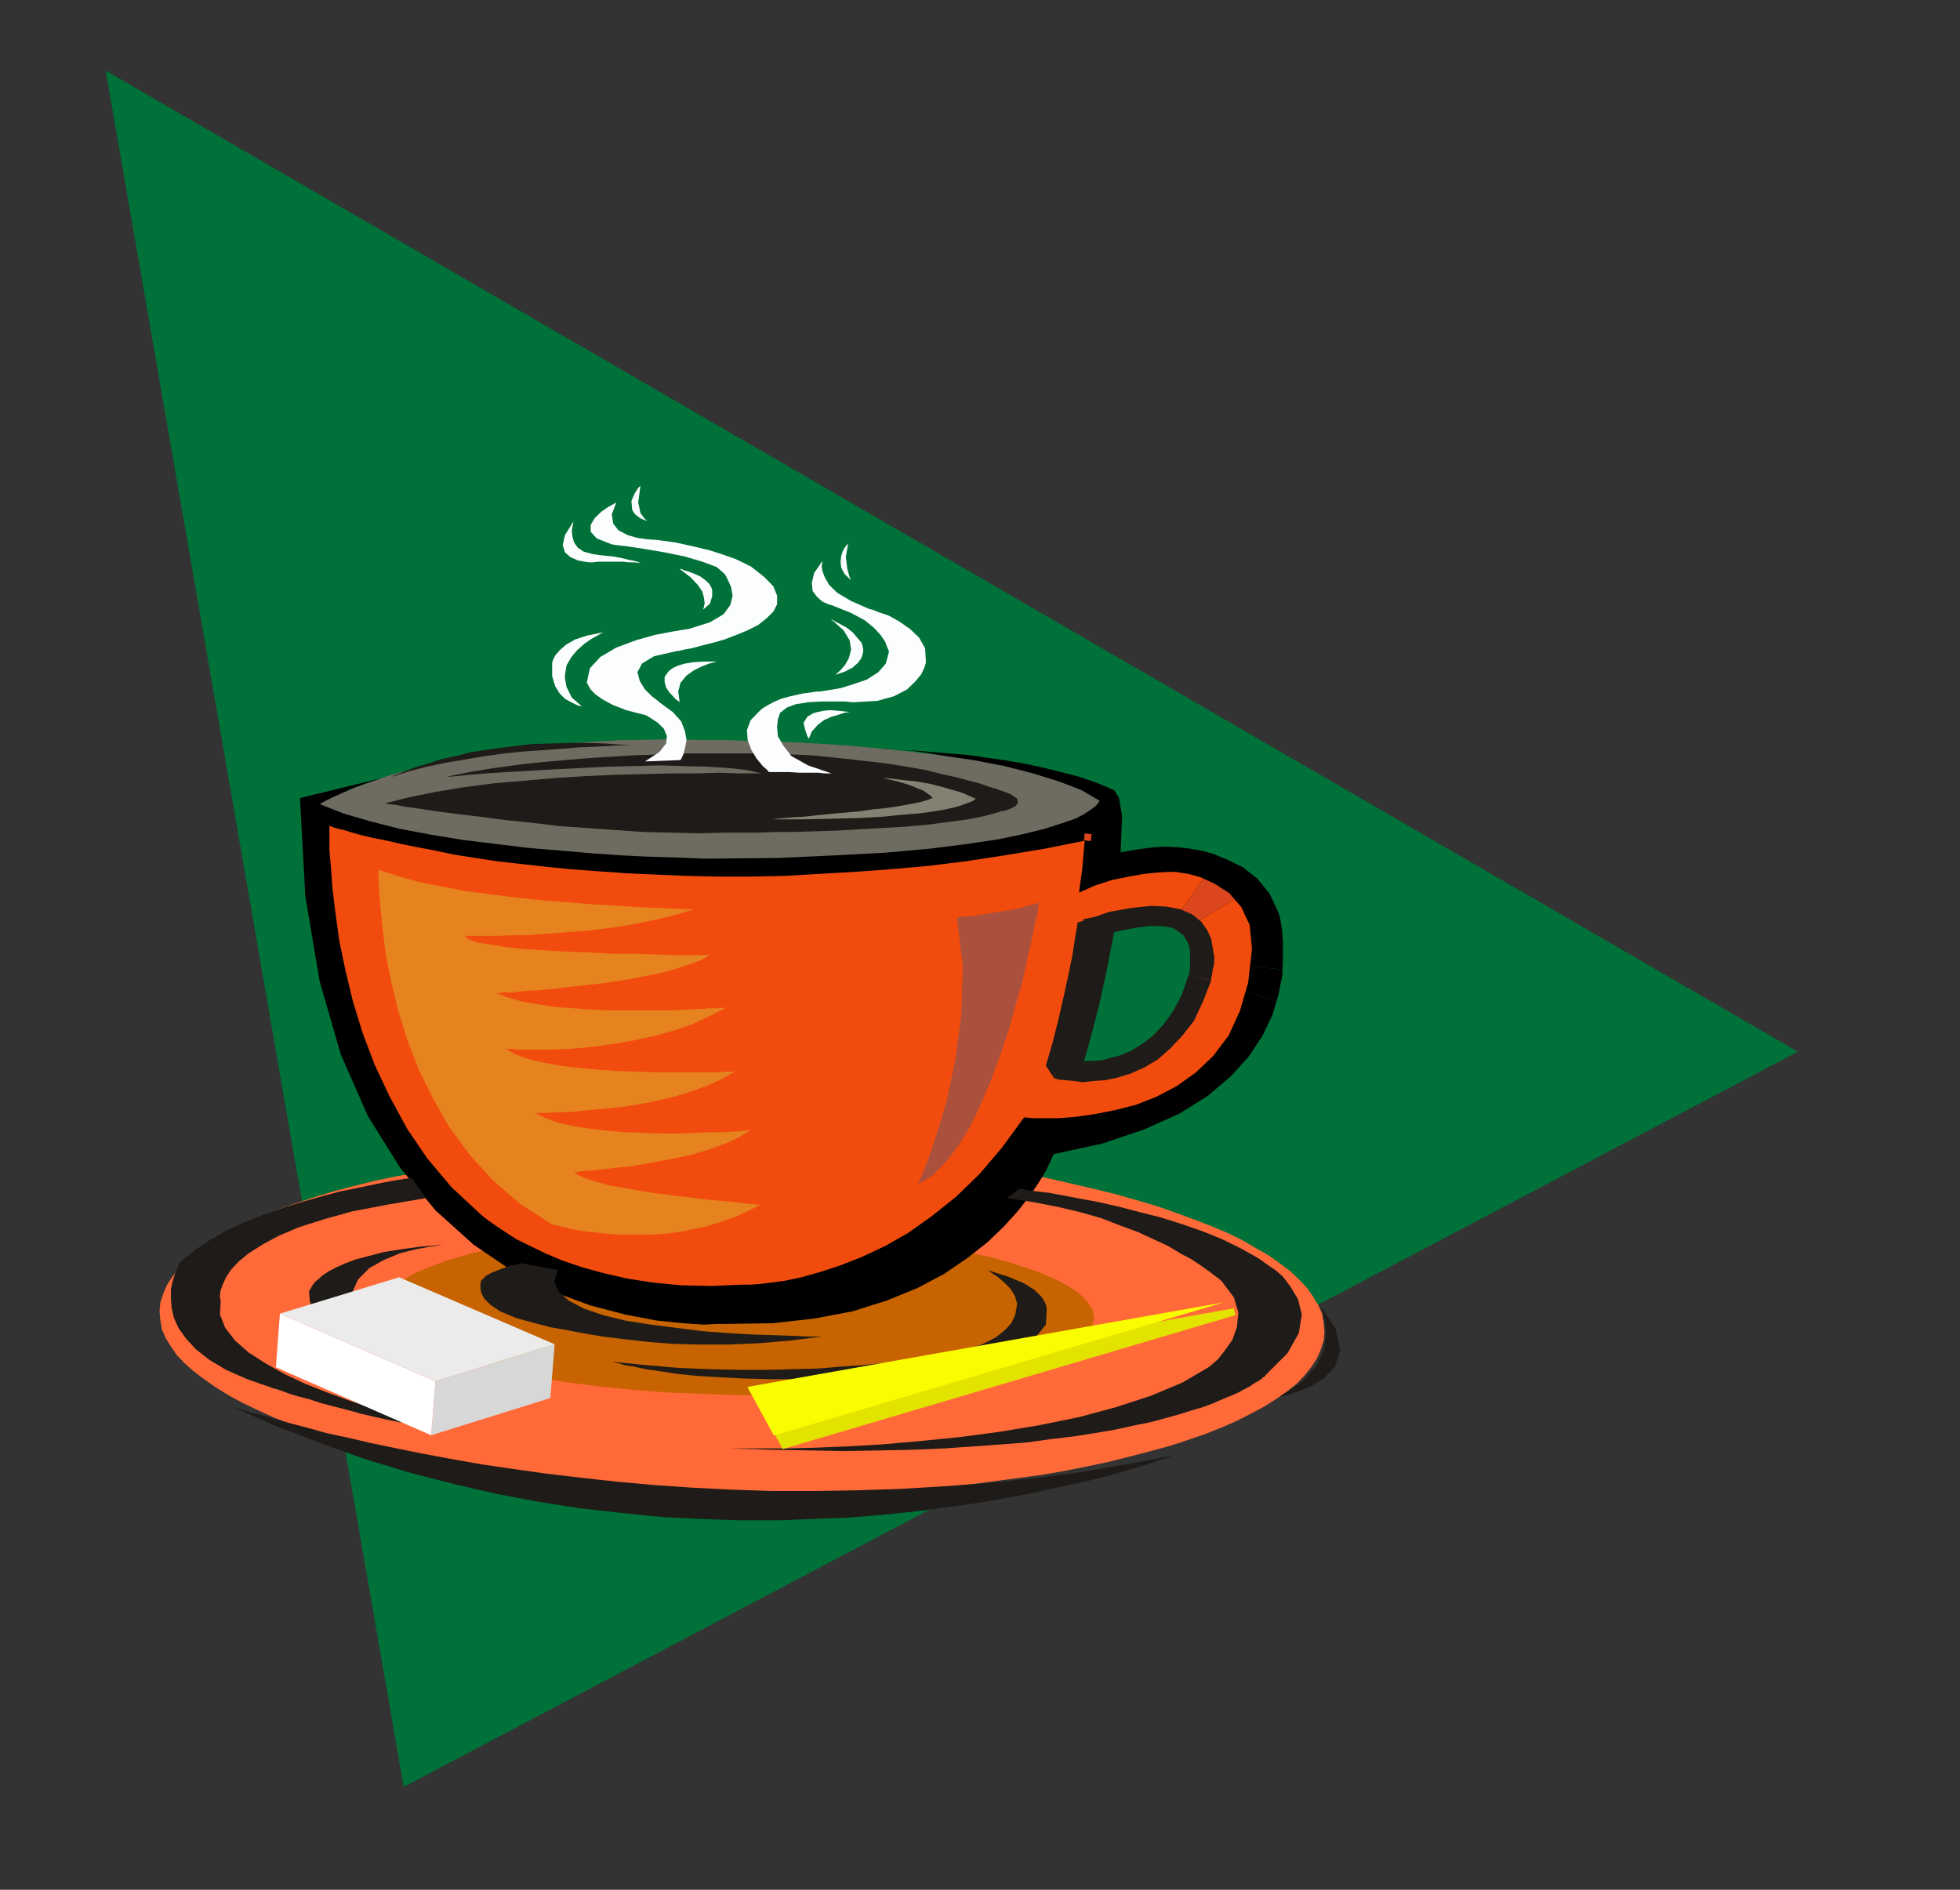
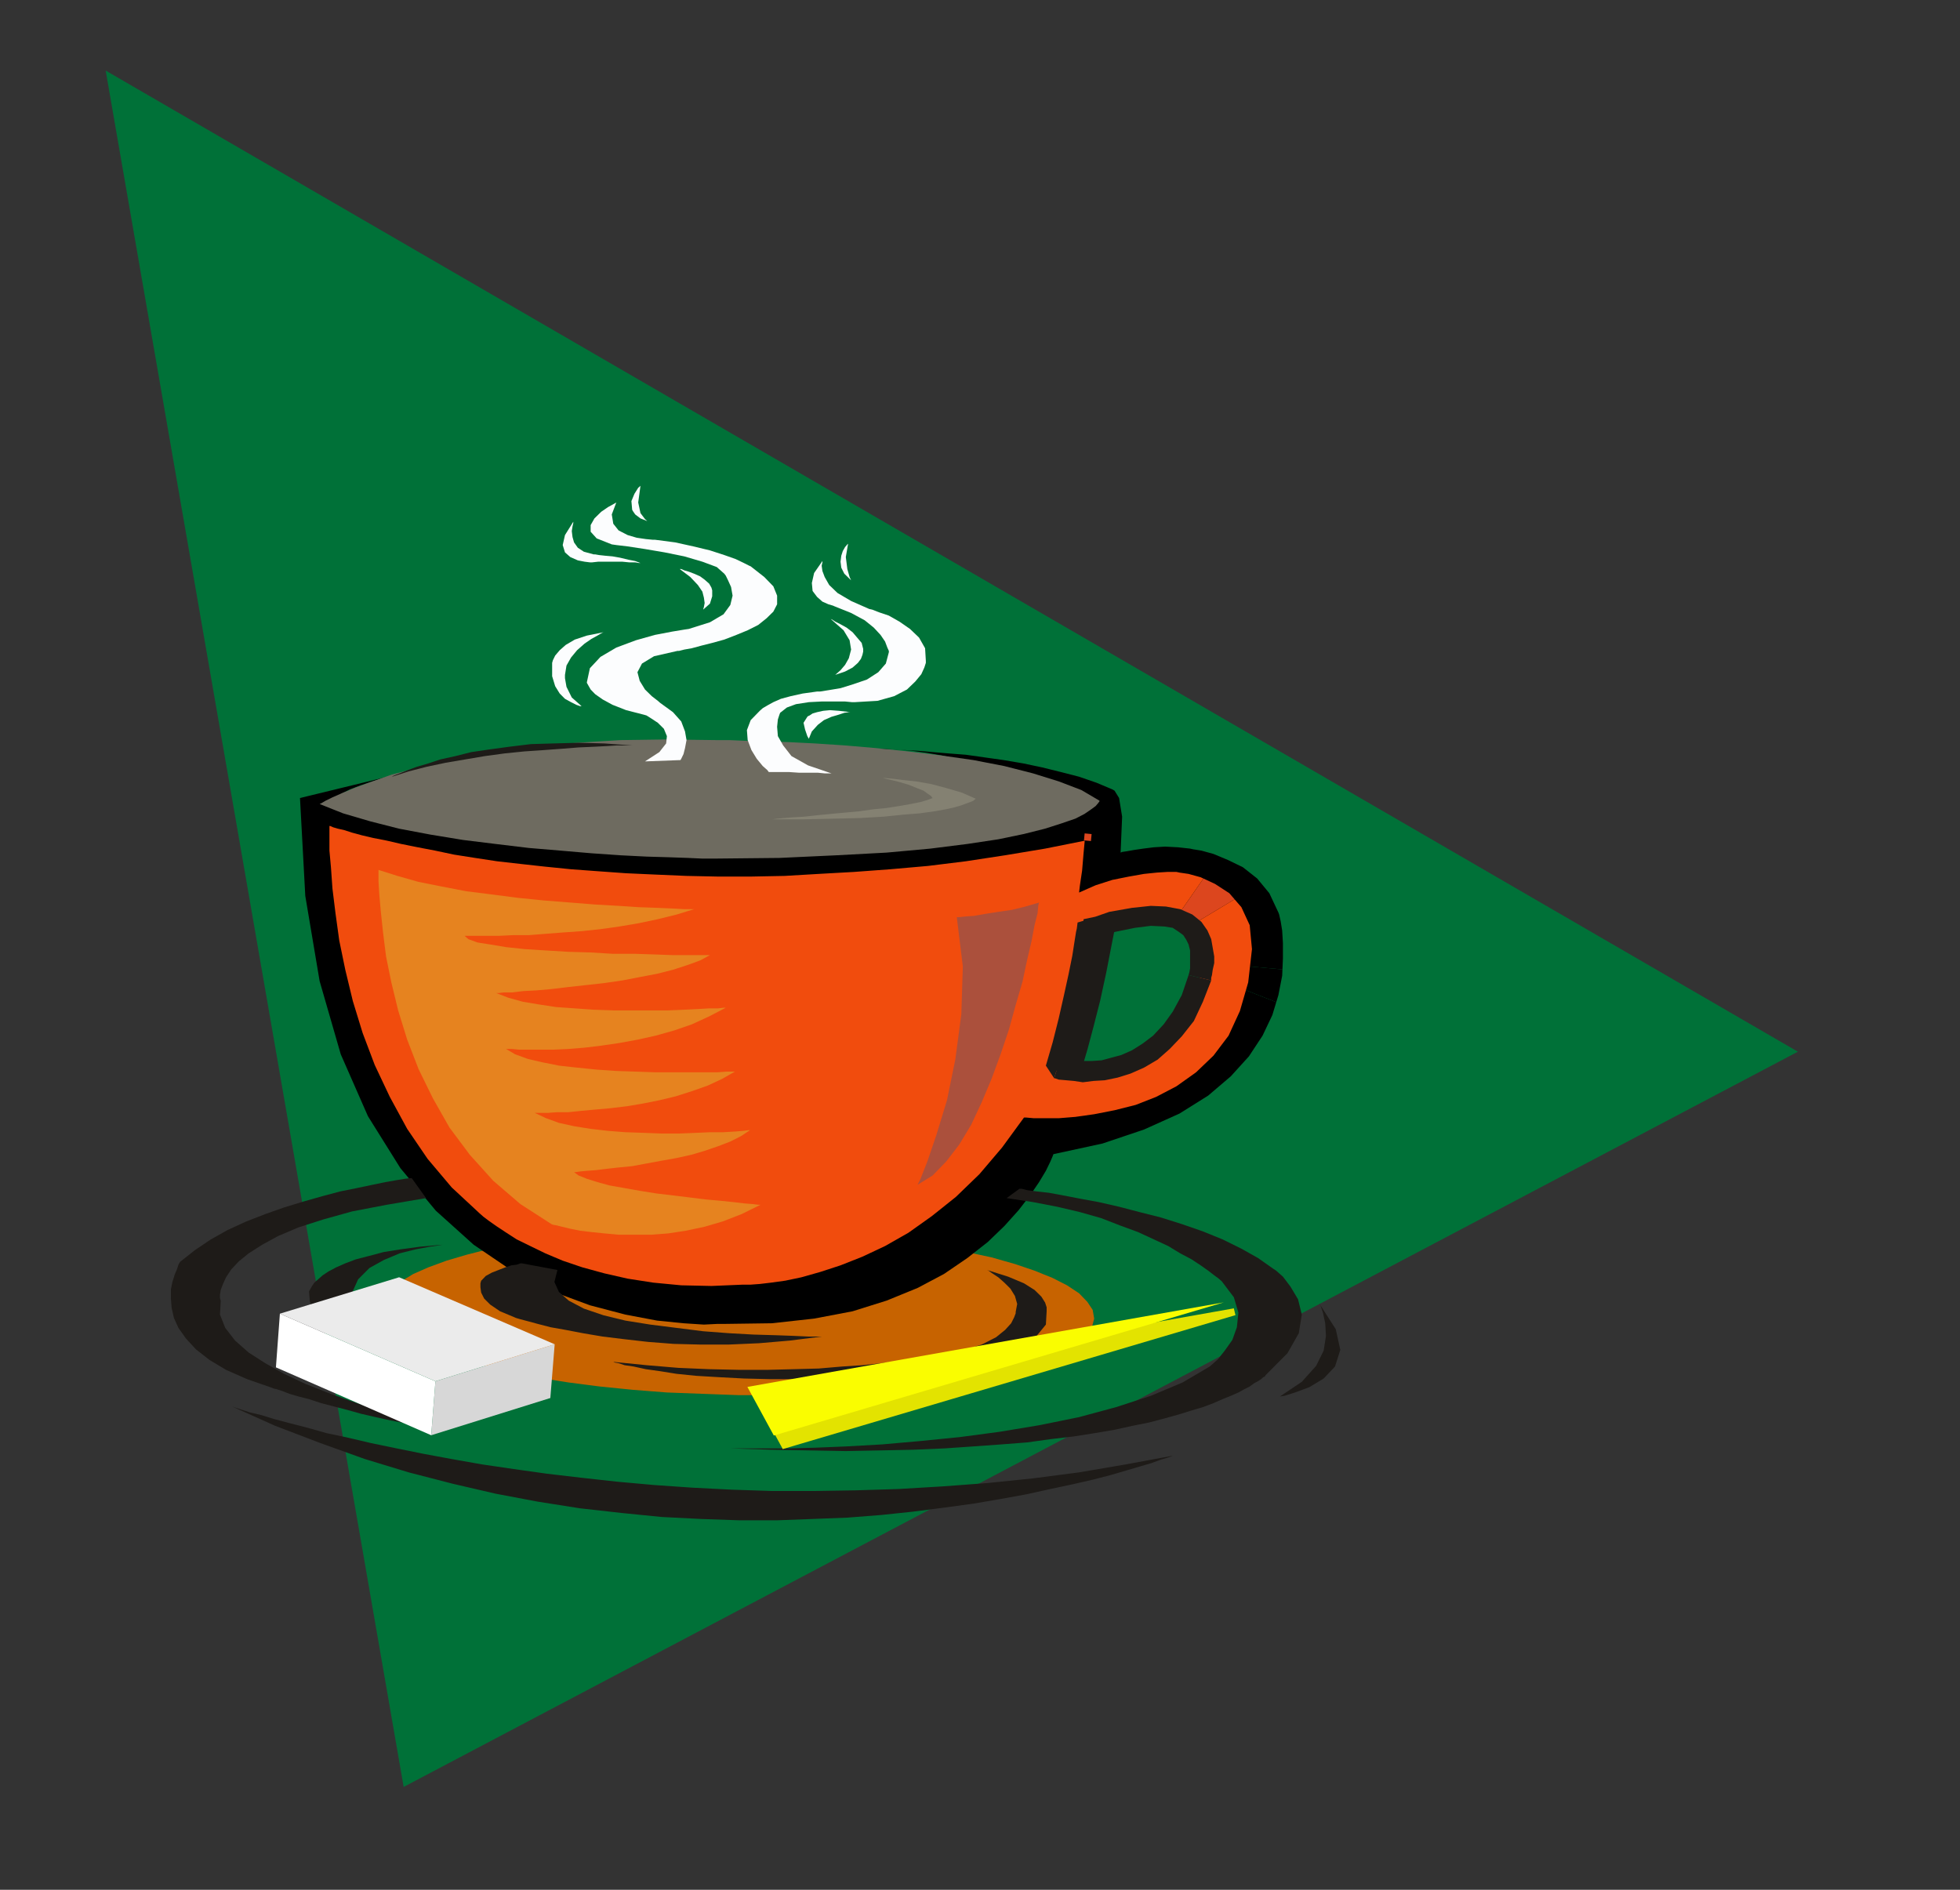
<svg xmlns="http://www.w3.org/2000/svg" width="100%" height="100%" viewBox="60 170 280 270">
  <rect x="60" y="170" width="280" height="270" fill="#333333" stroke="none" />
  <g>
    <polygon points="75.097,180.085 316.839,320.260 117.665,425.305 75.097,180.085 " fill="#007138" stroke="none" />
-     <polygon points="165.516,383.502 169.830,383.597 173.928,383.502 178.134,383.407 182.232,383.312 186.223,383.122 190.213,382.836 194.096,382.551 197.870,382.171 201.537,381.695 205.096,381.220 208.655,380.744 211.998,380.173 215.342,379.508 218.469,378.842 221.489,378.081 224.401,377.320 227.205,376.559 229.793,375.703 232.274,374.847 234.647,373.896 236.804,372.945 238.853,371.899 240.794,370.852 242.412,369.806 243.922,368.760 245.324,367.619 246.402,366.477 247.373,365.241 248.128,364.100 248.667,362.863 249.098,361.532 249.206,360.295 249.098,359.059 248.883,357.727 248.343,356.491 247.588,355.254 246.726,354.018 245.647,352.877 244.353,351.640 242.843,350.499 241.225,349.358 239.392,348.311 237.451,347.170 235.294,346.124 233.029,345.173 230.548,344.222 227.960,343.270 225.264,342.319 222.352,341.463 219.332,340.607 216.205,339.846 212.969,339.086 209.626,338.325 206.175,337.754 202.508,337.088 198.841,336.518 195.066,336.042 191.292,335.566 187.301,335.186 183.311,334.806 179.213,334.520 175.114,334.330 171.016,334.140 166.702,334.045 162.388,334.045 158.182,334.045 153.976,334.140 149.878,334.235 145.887,334.425 141.897,334.710 138.014,334.996 134.240,335.376 130.467,335.852 126.906,336.327 123.347,336.803 120.004,337.469 116.768,338.039 113.533,338.705 110.513,339.466 107.601,340.227 104.797,341.083 102.209,341.939 99.728,342.795 97.356,343.746 95.199,344.697 93.150,345.743 91.208,346.694 89.591,347.836 88.081,348.882 86.679,350.023 85.600,351.165 84.630,352.401 83.875,353.542 83.335,354.779 82.904,356.110 82.796,357.347 82.904,358.583 83.120,359.915 83.659,361.150 84.414,362.388 85.277,363.624 86.355,364.765 87.649,365.907 89.159,367.047 90.777,368.189 92.610,369.331 94.552,370.377 96.709,371.423 98.975,372.469 101.454,373.420 104.042,374.372 106.846,375.228 109.650,376.084 112.670,376.938 115.798,377.700 119.035,378.461 122.484,379.127 125.937,379.793 129.494,380.459 133.161,380.933 136.936,381.505 140.819,381.980 144.701,382.361 148.799,382.741 152.899,383.027 156.996,383.217 161.202,383.407 165.516,383.502 165.516,383.502 " fill="#FF6A38" stroke="none" />
    <polygon points="165.516,369.331 170.693,369.331 175.654,369.331 180.507,369.140 185.145,368.760 189.567,368.380 193.773,367.809 197.655,367.238 201.322,366.572 204.559,365.716 207.578,364.860 210.058,363.909 212.215,362.958 213.941,361.912 215.235,360.771 215.990,359.629 216.313,358.393 216.098,357.155 215.343,356.015 214.156,354.779 212.431,353.637 210.382,352.591 207.793,351.545 204.989,350.594 201.646,349.643 198.087,348.882 194.204,348.121 189.998,347.455 185.684,346.790 180.939,346.314 176.193,345.934 171.232,345.743 166.056,345.553 160.879,345.553 155.810,345.648 150.849,345.838 146.213,346.124 141.789,346.599 137.583,347.075 133.593,347.741 130.034,348.406 126.691,349.261 123.780,350.118 121.190,351.070 119.035,352.021 117.308,353.067 116.013,354.208 115.258,355.349 114.935,356.586 115.151,357.822 115.906,358.964 117.093,360.200 118.818,361.246 120.867,362.388 123.455,363.339 126.367,364.385 129.602,365.241 133.161,366.097 137.046,366.858 141.250,367.524 145.672,368.094 150.417,368.570 155.271,368.950 160.340,369.140 165.516,369.331 165.516,369.331 " fill="#C76300" stroke="none" />
    <polygon points="231.735,307.604 231.627,308.460 231.550,308.935 242.323,313.183 242.630,312.169 243.168,309.411 243.208,308.504 231.735,307.474 231.735,307.604 231.735,307.604 " fill="#000" stroke="none" />
    <polygon points="231.550,308.935 231.519,309.126 231.413,309.506 231.413,309.696 230.333,312.645 229.039,315.213 227.529,317.210 225.911,318.922 224.293,320.253 222.568,321.300 220.842,322.061 219.224,322.536 217.607,322.917 216.097,323.012 214.695,323.107 213.510,323.012 212.430,322.917 211.675,322.821 211.245,322.631 211.028,322.631 211.998,319.207 212.861,315.783 213.616,312.454 214.263,309.411 214.803,306.748 215.126,304.655 215.342,303.324 215.450,302.848 218.901,301.707 221.921,301.136 224.401,300.851 226.450,300.946 228.068,301.231 229.362,301.897 230.333,302.658 230.980,303.609 231.413,304.560 231.627,305.606 231.735,306.653 231.735,307.474 243.206,308.504 243.275,306.938 243.275,304.750 243.167,302.943 242.951,301.612 242.735,300.661 242.629,300.375 241.333,297.617 239.608,295.525 237.559,293.908 235.402,292.862 233.352,292.006 231.627,291.530 230.441,291.340 230.009,291.245 228.284,291.055 226.450,290.959 224.832,291.055 223.323,291.245 222.028,291.435 220.950,291.625 220.303,291.720 220.087,291.815 220.303,286.679 219.871,284.016 219.224,282.970 218.901,282.780 216.636,281.829 214.155,280.973 211.567,280.307 208.871,279.641 206.175,279.071 203.371,278.595 200.674,278.215 197.978,277.834 195.499,277.644 193.234,277.454 191.077,277.264 189.242,277.168 188.595,277.128 190.213,277.264 192.370,277.549 194.527,277.929 196.576,278.405 198.517,278.880 200.351,279.356 202.186,279.927 203.694,280.402 205.204,280.973 206.390,281.353 207.469,281.829 208.332,282.209 208.980,282.495 209.410,282.590 209.518,282.685 211.783,283.731 212.969,284.682 213.185,285.443 212.861,286.109 212.106,286.584 211.351,286.965 210.704,287.155 210.381,287.250 207.361,287.916 204.233,288.487 201.214,289.057 198.086,289.438 194.958,289.913 191.831,290.294 188.705,290.579 185.576,290.769 182.556,291.055 179.536,291.245 176.516,291.340 173.604,291.435 170.802,291.530 167.996,291.530 165.192,291.530 162.604,291.530 160.016,291.435 157.535,291.435 155.270,291.340 153.005,291.245 150.956,291.150 149.015,291.055 147.182,290.959 145.564,290.864 144.054,290.769 142.760,290.674 141.575,290.579 140.603,290.484 139.848,290.389 139.310,290.294 138.985,290.294 138.877,290.294 136.181,290.103 133.377,289.723 130.681,289.438 127.877,288.962 125.181,288.582 122.484,288.106 120.004,287.631 117.631,287.155 115.366,286.679 113.317,286.204 111.484,285.823 109.974,285.538 108.680,285.158 107.709,284.967 107.170,284.872 106.954,284.777 107.601,284.111 108.680,283.446 109.974,282.780 111.484,282.209 112.886,281.734 114.180,281.353 115.043,281.068 115.366,280.973 102.856,284.016 103.612,297.998 105.661,310.172 108.680,320.634 112.564,329.478 117.200,336.898 122.269,342.985 127.661,347.836 133.269,351.640 138.877,354.493 144.270,356.491 149.339,357.822 153.868,358.678 157.643,359.059 160.555,359.249 162.496,359.152 163.143,359.152 163.575,359.152 170.261,359.059 176.301,358.393 181.801,357.347 186.654,355.825 191.077,354.018 194.851,352.020 198.194,349.738 201.106,347.455 203.478,345.172 205.528,342.890 207.145,340.797 208.439,338.895 209.410,337.278 210.057,335.947 210.381,335.186 210.489,334.900 217.499,333.379 223.430,331.381 228.499,329.099 232.598,326.531 235.833,323.773 238.421,320.919 240.364,317.971 241.765,315.022 242.322,313.183 231.550,308.935 231.550,308.935 " fill="#000" stroke="none" />
    <polygon points="228.068,301.232 229.362,301.897 229.943,302.352 236.371,298.488 235.618,297.617 233.569,296.286 231.917,295.519 227.967,301.214 228.068,301.232 228.068,301.232 " fill="#DC461E" stroke="none" />
    <polygon points="237.343,299.615 236.369,298.488 229.942,302.352 230.333,302.658 230.980,303.609 231.413,304.560 231.627,305.607 231.735,306.653 231.735,307.604 231.627,308.460 231.519,309.126 231.413,309.506 231.413,309.696 230.333,312.645 229.039,315.213 227.529,317.210 225.911,318.922 224.293,320.254 222.568,321.300 220.842,322.061 219.224,322.536 217.607,322.917 216.097,323.012 214.695,323.107 213.510,323.012 212.430,322.917 211.675,322.822 211.245,322.631 211.028,322.631 211.998,319.207 212.861,315.783 213.616,312.454 214.263,309.411 214.803,306.748 215.126,304.655 215.342,303.324 215.450,302.848 218.901,301.707 221.921,301.136 224.401,300.851 226.450,300.946 227.967,301.214 231.917,295.519 231.519,295.335 229.793,294.859 228.499,294.669 228.068,294.574 227.744,294.574 226.774,294.574 225.264,294.669 223.430,294.859 221.273,295.239 218.901,295.715 216.528,296.476 214.155,297.522 214.263,296.571 214.587,294.383 214.803,291.815 214.963,290.114 209.302,291.245 203.586,292.196 197.978,293.052 192.586,293.718 187.193,294.193 182.018,294.574 176.948,294.859 172.095,295.144 167.241,295.239 162.604,295.239 158.074,295.144 153.652,294.954 149.446,294.764 145.456,294.479 141.575,294.193 137.799,293.813 134.348,293.432 131.004,293.052 127.877,292.576 124.857,292.101 122.161,291.530 119.680,291.055 117.308,290.579 115.258,290.104 113.317,289.723 111.699,289.343 110.299,288.962 109.111,288.582 108.248,288.392 107.601,288.201 107.170,288.011 107.062,288.011 107.062,288.392 107.062,289.628 107.062,291.530 107.278,293.908 107.493,296.951 107.926,300.471 108.464,304.370 109.327,308.555 110.405,313.025 111.807,317.590 113.533,322.156 115.690,326.721 118.170,331.286 121.082,335.566 124.533,339.656 128.524,343.365 128.632,343.460 129.063,343.841 129.818,344.412 130.897,345.172 132.191,346.028 133.808,347.075 135.750,348.026 137.907,349.072 140.387,350.118 143.191,351.069 146.319,351.925 149.662,352.686 153.329,353.256 157.321,353.637 161.633,353.732 166.163,353.542 166.486,353.542 167.241,353.542 168.537,353.447 170.153,353.256 172.202,352.972 174.467,352.496 177.163,351.735 180.075,350.784 183.203,349.548 186.440,348.026 189.782,346.124 193.125,343.746 196.576,340.988 199.921,337.754 203.155,333.949 206.283,329.669 206.606,329.669 207.685,329.765 209.194,329.765 211.245,329.765 213.616,329.574 216.312,329.194 219.224,328.623 222.244,327.862 225.156,326.721 228.068,325.199 230.872,323.202 233.352,320.824 235.509,317.971 237.127,314.452 238.313,310.362 238.853,305.607 238.529,302.183 237.343,299.615 237.343,299.615 " fill="#F14C0D" stroke="none" />
    <polygon points="105.661,284.872 105.877,284.777 106.523,284.397 107.493,283.921 109.003,283.255 110.837,282.495 113.209,281.639 115.906,280.687 119.143,279.831 122.916,278.880 127.014,278.024 131.652,277.264 136.828,276.598 142.437,276.122 148.584,275.742 155.271,275.647 162.389,275.742 162.820,275.742 164.222,275.742 166.381,275.837 169.291,275.932 172.635,276.027 176.409,276.217 180.723,276.503 185.145,276.883 189.783,277.359 194.420,277.929 199.058,278.595 203.479,279.451 207.578,280.497 211.246,281.639 214.480,282.875 217.069,284.397 217.069,284.492 216.853,284.777 216.529,285.158 215.882,285.633 214.912,286.299 213.617,286.965 211.676,287.630 209.303,288.391 206.284,289.152 202.617,289.913 198.195,290.579 192.910,291.245 186.655,291.815 179.537,292.196 171.340,292.576 162.065,292.671 161.634,292.671 160.340,292.671 158.291,292.576 155.594,292.481 152.359,292.386 148.584,292.196 144.486,291.910 140.064,291.530 135.534,291.150 130.789,290.579 126.151,290.008 121.515,289.247 116.986,288.391 112.886,287.345 109.003,286.204 105.661,284.872 105.661,284.872 " fill="#6E6B60" stroke="none" />
-     <polygon points="115.043,284.777 115.366,284.872 116.337,284.967 117.847,285.253 119.896,285.538 122.377,285.919 125.288,286.299 128.524,286.679 132.083,287.155 135.858,287.535 139.740,288.011 143.731,288.296 147.829,288.582 151.927,288.867 155.918,288.962 159.800,289.057 163.467,288.962 163.791,288.962 164.761,288.962 166.273,288.962 168.320,288.962 170.693,288.867 173.282,288.867 176.301,288.772 179.429,288.677 182.772,288.487 186.008,288.296 189.351,288.106 192.479,287.821 195.500,287.440 198.303,287.060 200.675,286.584 202.724,286.014 202.940,285.919 203.587,285.824 204.342,285.538 205.097,285.158 205.421,284.682 205.313,284.112 204.342,283.446 202.509,282.780 202.295,282.685 201.862,282.590 200.999,282.304 199.922,281.924 198.410,281.544 196.685,281.068 194.528,280.592 192.263,280.022 189.567,279.546 186.549,279.071 183.312,278.690 179.862,278.310 176.086,277.929 172.095,277.739 167.781,277.644 163.252,277.644 163.036,277.644 162.281,277.644 161.095,277.644 159.586,277.644 157.751,277.644 155.486,277.739 153.006,277.834 150.202,277.929 147.290,278.120 144.162,278.310 140.819,278.595 137.475,278.880 134.024,279.261 130.573,279.736 127.122,280.307 123.780,280.973 124.210,280.973 125.288,280.878 127.122,280.688 129.495,280.497 132.407,280.307 135.642,280.117 139.093,279.927 142.868,279.736 146.643,279.546 150.527,279.451 154.300,279.356 157.859,279.451 161.202,279.546 164.222,279.736 166.703,280.022 168.752,280.497 168.320,280.497 167.134,280.497 165.193,280.497 162.712,280.402 159.694,280.497 156.133,280.497 152.251,280.592 148.153,280.688 143.840,280.878 139.310,281.163 134.889,281.544 130.467,281.924 126.151,282.495 122.161,283.160 118.386,283.921 115.043,284.777 115.043,284.777 " fill="#1E1B18" stroke="none" />
    <polygon points="118.819,338.325 118.603,338.325 117.848,338.420 116.662,338.610 115.044,338.895 113.210,339.276 110.945,339.751 108.573,340.227 106.092,340.893 103.397,341.654 100.592,342.510 97.895,343.461 95.199,344.507 92.503,345.743 90.130,347.075 87.865,348.597 85.816,350.214 85.708,350.309 85.492,350.689 85.277,351.355 84.953,352.116 84.630,353.162 84.414,354.208 84.414,355.540 84.522,356.871 84.845,358.298 85.492,359.725 86.571,361.246 87.973,362.768 89.914,364.290 92.287,365.717 95.307,367.047 98.868,368.285 99.083,368.380 99.513,368.475 100.376,368.760 101.348,369.141 102.641,369.521 104.151,369.901 105.878,370.472 107.710,370.948 109.543,371.423 111.593,371.994 113.642,372.469 115.799,372.945 117.848,373.325 120.005,373.611 121.946,373.896 123.888,374.086 123.456,373.991 122.378,373.706 120.652,373.325 118.495,372.755 115.907,371.994 112.995,371.138 109.867,370.092 106.739,368.950 103.613,367.714 100.592,366.287 97.895,364.765 95.523,363.244 93.581,361.532 92.179,359.725 91.424,357.822 91.532,355.920 91.532,355.825 91.424,355.445 91.424,354.969 91.532,354.303 91.856,353.447 92.287,352.496 93.042,351.355 94.121,350.214 95.523,349.072 97.464,347.836 99.729,346.599 102.641,345.363 106.200,344.222 110.300,343.080 115.260,342.129 120.868,341.178 118.819,338.325 118.819,338.325 " fill="#1E1B18" stroke="none" />
    <polygon points="205.636,339.846 205.960,339.846 206.716,340.037 208.117,340.227 209.843,340.417 211.892,340.798 214.372,341.273 216.961,341.749 219.873,342.414 222.785,343.175 225.805,343.936 228.824,344.887 231.844,345.934 234.648,347.075 237.345,348.406 239.717,349.738 241.874,351.258 242.306,351.545 243.277,352.401 244.355,353.828 245.434,355.635 245.973,357.822 245.541,360.485 243.924,363.339 240.796,366.477 240.796,366.477 240.688,366.668 240.472,366.763 240.149,367.047 239.717,367.333 239.178,367.619 238.531,368.094 237.776,368.475 236.913,368.950 235.835,369.426 234.648,369.901 233.354,370.472 231.844,371.041 230.227,371.518 228.393,372.089 226.344,372.660 224.187,373.230 221.814,373.706 219.226,374.276 216.422,374.752 213.403,375.228 210.166,375.608 206.716,376.084 203.048,376.369 199.058,376.654 194.959,376.938 190.429,377.130 185.792,377.225 180.831,377.320 175.546,377.225 170.153,377.130 164.329,376.938 164.869,376.938 166.487,376.938 169.075,376.938 172.418,376.938 176.301,376.844 180.939,376.654 186.008,376.369 191.400,375.893 197.116,375.323 202.832,374.562 208.548,373.611 214.157,372.469 219.441,371.041 224.403,369.426 228.932,367.524 232.815,365.241 233.139,364.956 234.001,364.195 234.972,362.958 236.051,361.437 236.698,359.629 236.913,357.537 236.266,355.349 234.541,353.067 234.433,352.972 234.109,352.686 233.462,352.211 232.599,351.545 231.521,350.784 230.227,349.928 228.609,349.072 226.885,348.026 224.834,347.075 222.569,346.029 219.981,345.078 217.284,344.031 214.265,343.175 211.029,342.414 207.578,341.749 203.803,341.178 205.636,339.846 205.636,339.846 " fill="#1E1B18" stroke="none" />
    <polygon points="200.999,351.450 201.215,351.545 201.754,351.926 202.617,352.496 203.480,353.256 204.343,354.113 204.990,355.159 205.313,356.301 205.098,357.442 205.098,357.632 204.882,358.203 204.452,359.059 203.588,360.010 202.295,361.056 200.244,362.102 197.548,362.958 193.881,363.624 193.665,363.624 192.910,363.814 191.832,364.004 190.214,364.195 188.273,364.480 185.900,364.765 183.204,365.051 180.292,365.241 176.948,365.526 173.389,365.621 169.615,365.716 165.624,365.716 161.310,365.621 156.888,365.431 152.358,365.051 147.613,364.575 147.829,364.670 148.369,364.765 149.231,365.051 150.526,365.241 152.251,365.621 154.300,365.907 156.672,366.287 159.478,366.572 162.712,366.763 166.273,366.953 170.154,367.047 174.360,367.047 178.998,366.953 184.067,366.668 189.567,366.192 195.391,365.526 196.038,365.431 197.872,365.051 200.244,364.385 203.048,363.529 205.745,362.388 208.010,360.961 209.412,359.249 209.520,357.347 209.520,357.155 209.520,356.776 209.304,356.110 208.765,355.254 207.794,354.303 206.284,353.352 204.019,352.401 200.999,351.450 200.999,351.450 " fill="#1E1B18" stroke="none" />
    <polygon points="123.240,347.836 122.701,347.931 121.408,348.121 119.358,348.502 117.094,349.072 114.829,350.023 112.778,351.165 111.161,352.782 110.299,354.684 110.299,354.969 110.299,355.635 110.514,356.776 111.161,358.013 112.349,359.534 114.396,361.056 117.201,362.578 121.191,364.004 120.975,364.004 120.436,363.909 119.573,363.814 118.387,363.624 117.094,363.339 115.583,363.053 113.965,362.578 112.349,362.102 110.729,361.532 109.219,360.866 107.819,360.105 106.523,359.249 105.444,358.203 104.689,357.155 104.258,355.920 104.150,354.589 104.150,354.493 104.258,354.303 104.366,354.113 104.582,353.733 104.905,353.256 105.444,352.782 106.091,352.211 106.954,351.640 108.034,351.070 109.327,350.499 110.837,349.928 112.671,349.453 114.829,348.882 117.201,348.502 120.005,348.121 123.240,347.836 123.240,347.836 " fill="#1E1B18" stroke="none" />
    <polygon points="114.072,294.288 114.072,294.669 114.072,295.905 114.180,297.712 114.396,300.185 114.721,303.229 115.151,306.653 115.906,310.362 116.878,314.357 118.171,318.542 119.788,322.726 121.837,326.911 124.210,331.096 127.122,334.996 130.467,338.705 134.348,342.034 138.770,344.887 138.986,344.982 139.526,345.077 140.280,345.268 141.466,345.553 142.868,345.838 144.486,346.029 146.320,346.219 148.370,346.409 150.635,346.409 153.006,346.409 155.487,346.219 157.968,345.838 160.664,345.268 163.252,344.507 165.949,343.461 168.646,342.129 168.321,342.129 167.566,342.034 166.381,341.939 164.762,341.749 162.929,341.558 160.772,341.367 158.507,341.083 156.134,340.797 153.761,340.512 151.389,340.132 149.232,339.751 147.075,339.369 145.349,338.895 143.841,338.420 142.653,337.944 142.006,337.469 142.221,337.469 142.868,337.372 143.841,337.278 145.133,337.183 146.643,336.993 148.370,336.803 150.310,336.613 152.359,336.232 154.408,335.852 156.565,335.471 158.723,334.996 160.664,334.425 162.605,333.759 164.331,333.093 165.841,332.333 167.135,331.477 166.919,331.477 166.164,331.572 164.978,331.667 163.360,331.762 161.527,331.762 159.370,331.857 156.997,331.952 154.516,331.952 152.036,331.857 149.339,331.762 146.859,331.572 144.378,331.286 142.006,330.906 139.849,330.430 138.015,329.765 136.397,329.004 136.613,329.004 137.262,329.004 138.231,329.004 139.526,328.909 141.143,328.909 142.976,328.718 145.025,328.528 147.182,328.338 149.555,328.053 151.820,327.672 154.193,327.197 156.565,326.626 158.938,325.865 161.095,325.104 163.144,324.153 164.978,323.107 164.654,323.107 163.792,323.107 162.497,323.202 160.664,323.202 158.615,323.202 156.134,323.202 153.546,323.202 150.849,323.107 148.045,323.012 145.241,322.822 142.437,322.536 139.849,322.251 137.476,321.775 135.427,321.300 133.593,320.634 132.299,319.873 132.516,319.873 133.162,319.873 134.132,319.968 135.535,319.968 137.154,319.968 139.094,319.968 141.143,319.873 143.516,319.683 145.888,319.398 148.478,319.017 151.065,318.542 153.654,317.971 156.350,317.210 158.830,316.354 161.311,315.213 163.684,313.976 163.360,313.976 162.605,314.071 161.311,314.071 159.695,314.166 157.752,314.262 155.487,314.357 153.006,314.357 150.310,314.357 147.614,314.357 144.810,314.262 142.113,314.071 139.419,313.881 136.937,313.501 134.672,313.120 132.624,312.550 130.897,311.884 131.220,311.884 131.975,311.789 133.162,311.789 134.781,311.598 136.613,311.503 138.770,311.313 141.143,311.028 143.731,310.743 146.320,310.457 148.908,310.077 151.389,309.601 153.869,309.126 156.134,308.555 158.183,307.889 160.017,307.223 161.419,306.463 160.987,306.463 159.909,306.463 158.291,306.463 156.134,306.463 153.546,306.367 150.635,306.272 147.506,306.272 144.378,306.082 141.143,305.987 138.015,305.797 134.997,305.607 132.299,305.321 130.034,304.941 128.202,304.655 126.906,304.180 126.367,303.704 126.583,303.704 127.230,303.704 128.310,303.704 129.603,303.704 131.328,303.704 133.270,303.609 135.535,303.609 137.907,303.419 140.388,303.229 143.084,303.039 145.780,302.753 148.478,302.373 151.281,301.897 153.977,301.327 156.673,300.661 159.154,299.900 158.830,299.900 157.752,299.900 156.134,299.805 153.977,299.710 151.281,299.615 148.370,299.424 145.025,299.234 141.466,298.949 137.799,298.663 134.025,298.283 130.359,297.807 126.583,297.332 123.132,296.666 119.788,296.000 116.768,295.144 114.072,294.288 114.072,294.288 " fill="#E6831F" stroke="none" />
    <polygon points="196.684,301.041 197.008,301.041 197.871,300.946 199.165,300.851 200.783,300.566 202.616,300.280 204.559,299.995 206.499,299.519 208.441,298.949 208.333,299.329 208.225,300.471 207.793,302.183 207.362,304.465 206.716,307.223 206.068,310.267 205.097,313.596 204.126,317.115 202.940,320.634 201.646,324.153 200.244,327.482 198.734,330.716 197.008,333.569 195.174,335.947 193.234,337.944 191.077,339.276 191.507,338.420 192.478,335.947 193.772,332.142 195.282,327.197 196.469,321.395 197.331,314.927 197.547,308.079 196.684,301.041 196.684,301.041 " fill="#AB503C" stroke="none" />
    <polygon points="92.934,370.853 93.150,370.948 93.689,371.138 94.552,371.423 95.738,371.804 97.356,372.184 99.189,372.755 101.348,373.325 103.934,373.991 106.631,374.752 109.758,375.418 112.994,376.179 116.661,376.938 120.435,377.701 124.533,378.461 128.847,379.222 133.377,379.888 138.122,380.554 142.976,381.124 148.152,381.695 153.437,382.171 158.937,382.551 164.545,382.836 170.369,383.027 176.193,383.027 182.232,382.930 188.380,382.741 194.743,382.361 201.106,381.885 207.577,381.220 214.155,380.364 220.842,379.222 227.529,377.986 227.313,378.081 226.774,378.271 225.803,378.557 224.509,379.032 222.891,379.508 220.950,380.078 218.685,380.744 216.097,381.410 213.185,382.076 210.057,382.741 206.606,383.502 202.939,384.168 199.057,384.832 194.851,385.404 190.429,385.975 185.899,386.451 181.046,386.830 176.085,387.021 171.016,387.212 165.624,387.212 160.123,387.021 154.515,386.736 148.799,386.165 142.868,385.500 136.828,384.548 130.789,383.407 124.641,381.980 118.386,380.364 112.131,378.461 105.769,376.179 99.297,373.706 92.934,370.853 92.934,370.853 " fill="#1E1B18" stroke="none" />
    <polygon points="134.564,350.499 134.348,350.499 133.809,350.689 133.054,350.784 132.191,351.070 131.220,351.450 130.249,351.830 129.387,352.306 128.847,352.877 128.740,352.972 128.632,353.352 128.632,353.923 128.740,354.684 129.171,355.540 130.034,356.396 131.436,357.347 133.485,358.203 133.701,358.298 134.348,358.488 135.426,358.774 136.828,359.153 138.662,359.629 140.819,360.010 143.299,360.486 146.105,360.961 149.231,361.342 152.575,361.722 156.242,362.007 160.016,362.102 164.116,362.102 168.429,361.912 172.851,361.532 177.380,360.961 176.949,360.961 175.547,360.961 173.498,360.866 170.911,360.771 167.674,360.676 164.223,360.486 160.448,360.200 156.673,359.725 152.900,359.249 149.339,358.678 146.213,357.918 143.407,356.966 141.250,355.825 139.848,354.589 139.201,353.162 139.633,351.450 134.564,350.499 134.564,350.499 " fill="#1E1B18" stroke="none" />
    <polygon points="248.452,356.206 248.668,356.586 248.991,357.537 249.315,359.059 249.423,360.866 249.099,362.958 248.021,365.145 245.971,367.429 242.843,369.521 243.490,369.426 245.000,368.950 247.050,368.190 249.099,366.953 250.717,365.241 251.472,362.863 250.825,359.915 248.452,356.206 248.452,356.206 " fill="#1E1B18" stroke="none" />
    <polygon points="150.310,276.503 150.095,276.503 149.340,276.503 148.153,276.503 146.643,276.598 144.810,276.693 142.653,276.788 140.280,276.978 137.692,277.168 134.889,277.359 132.083,277.644 129.279,278.024 126.475,278.500 123.672,278.976 120.975,279.546 118.386,280.212 116.013,280.973 116.121,280.878 116.553,280.688 117.308,280.402 118.278,280.022 119.573,279.546 121.190,279.071 122.916,278.500 125.073,278.024 127.338,277.454 129.926,277.073 132.732,276.693 135.858,276.312 139.094,276.217 142.653,276.122 146.320,276.217 150.310,276.503 150.310,276.503 " fill="#1E1B18" stroke="none" />
    <polygon points="187.537,277.056 187.733,277.073 188.596,277.128 187.949,277.073 187.537,277.056 187.537,277.056 " fill="#1E1B18" stroke="none" />
    <polygon points="185.899,276.978 185.683,276.978 187.538,277.056 186.655,276.978 185.899,276.978 185.899,276.978 " fill="#1E1B18" stroke="none" />
    <rect x="215px" y="290px" width="1px" height="1px" transform="rotate(275.521 214.963 290.114)" fill="#DC461E" stroke="none" />
    <polygon points="229.795,309.316 229.795,309.316 228.824,312.169 227.530,314.547 226.235,316.354 224.727,317.971 223.215,319.112 221.706,320.063 220.197,320.729 218.793,321.110 217.391,321.490 215.989,321.585 214.695,321.585 213.616,321.585 212.538,321.490 212.106,321.395 211.783,321.205 211.459,321.205 210.596,324.058 210.704,324.058 211.245,324.248 212.322,324.343 213.402,324.439 214.695,324.629 216.205,324.439 217.823,324.343 219.656,323.963 221.490,323.392 223.431,322.536 225.373,321.395 227.098,319.873 228.824,318.066 230.550,315.879 231.844,313.120 233.030,310.077 233.030,310.077 229.795,309.316 229.795,309.316 " fill="#1E1B18" stroke="none" />
    <polygon points="233.246,305.416 233.030,304.180 232.491,302.943 231.628,301.707 230.334,300.661 228.608,299.900 226.559,299.519 224.402,299.424 221.706,299.710 218.470,300.280 216.460,300.979 214.803,301.327 214.774,301.557 213.940,301.802 213.832,302.658 213.724,303.134 213.510,304.465 213.185,306.558 212.646,309.221 211.999,312.169 211.245,315.498 210.381,318.922 209.410,322.251 210.597,324.058 210.922,322.980 211.136,323.012 211.891,323.107 212.646,323.202 213.402,323.202 214.048,323.202 214.479,323.012 214.695,322.156 215.342,319.968 216.205,316.734 217.176,312.930 218.039,308.935 219.156,303.189 219.333,303.134 222.137,302.563 224.402,302.278 226.343,302.373 227.530,302.563 228.393,303.134 229.040,303.609 229.471,304.275 229.795,304.941 230.010,305.797 230.010,306.653 230.010,307.604 230.010,308.365 229.903,308.935 229.795,309.316 233.030,310.077 233.030,309.696 233.138,309.316 233.246,308.555 233.462,307.604 233.462,306.653 233.246,305.416 233.246,305.416 " fill="#1E1B18" stroke="none" />
    <polygon points="186.115,281.163 186.440,281.163 187.518,281.258 189.027,281.448 190.861,281.639 193.018,282.019 195.175,282.590 197.440,283.256 199.381,284.112 199.381,284.112 199.273,284.207 199.058,284.397 198.626,284.587 198.087,284.777 197.332,285.063 196.361,285.348 195.067,285.633 193.449,285.919 191.400,286.204 189.027,286.394 186.223,286.680 182.988,286.870 179.213,286.965 174.899,287.060 170.153,287.060 170.369,287.060 171.016,286.965 172.095,286.870 173.281,286.775 174.899,286.680 176.624,286.489 178.566,286.299 180.615,286.109 182.664,285.919 184.713,285.633 186.655,285.443 188.488,285.158 190.106,284.872 191.508,284.587 192.479,284.302 193.235,284.016 193.126,283.921 193.018,283.731 192.587,283.446 191.939,282.970 190.970,282.590 189.782,282.114 188.165,281.639 186.115,281.163 186.115,281.163 " fill="#848172" stroke="none" />
    <polygon points="175.546,275.551 175.332,275.171 175.007,274.220 174.791,273.269 175.332,272.413 175.438,272.318 175.654,272.223 176.085,271.937 176.732,271.747 177.597,271.557 178.566,271.462 179.862,271.557 181.479,271.747 181.263,271.747 180.616,271.842 179.754,272.128 178.782,272.413 177.703,272.888 176.840,273.554 175.977,274.505 175.546,275.551 175.546,275.551 " fill="#FCFDFE" stroke="none" />
-     <polygon points="157.104,270.320 156.996,270.225 156.565,269.940 156.133,269.464 155.594,268.894 155.164,268.228 154.947,267.467 154.947,266.706 155.486,265.945 155.594,265.850 155.810,265.660 156.241,265.375 156.888,265.089 157.859,264.804 159.046,264.614 160.556,264.519 162.390,264.519 162.066,264.614 161.311,264.804 160.340,265.184 159.154,265.755 158.075,266.516 157.212,267.562 156.888,268.799 157.104,270.320 157.104,270.320 " fill="#FCFDFE" stroke="none" />
    <polygon points="178.673,258.432 178.889,258.527 179.321,258.812 180.076,259.192 180.939,259.668 181.802,260.334 182.449,261.095 183.096,261.856 183.312,262.712 183.312,262.807 183.312,263.092 183.204,263.568 182.988,264.138 182.557,264.709 181.802,265.375 180.723,265.945 179.321,266.421 179.536,266.231 180.076,265.755 180.723,264.994 181.262,264.043 181.586,262.807 181.370,261.475 180.507,260.048 178.673,258.432 178.673,258.432 " fill="#FCFDFE" stroke="none" />
    <polygon points="157.104,251.298 157.321,251.298 157.751,251.489 158.398,251.679 159.153,251.964 160.016,252.344 160.664,252.820 161.311,253.391 161.635,253.961 161.744,254.342 161.744,255.198 161.419,256.244 160.340,257.195 160.448,257.100 160.556,256.720 160.664,256.149 160.556,255.388 160.340,254.532 159.694,253.581 158.614,252.440 157.104,251.298 157.104,251.298 " fill="#FCFDFE" stroke="none" />
    <polygon points="151.496,239.409 151.173,239.695 150.634,240.551 150.201,241.597 150.309,242.833 150.417,243.024 150.742,243.499 151.496,244.070 152.467,244.450 152.144,244.165 151.496,243.309 151.173,241.787 151.496,239.409 151.496,239.409 " fill="#FCFDFE" stroke="none" />
    <polygon points="181.155,247.684 181.047,247.779 180.723,248.160 180.399,248.730 180.183,249.396 180.075,250.252 180.183,251.108 180.615,251.964 181.587,252.915 181.371,252.440 181.047,251.298 180.831,249.586 181.155,247.684 181.155,247.684 " fill="#FCFDFE" stroke="none" />
    <polygon points="146.214,260.334 145.998,260.429 145.349,260.809 144.486,261.285 143.516,261.951 142.437,262.902 141.575,263.948 140.927,265.089 140.711,266.421 140.711,266.896 140.927,268.133 141.683,269.655 143.084,270.891 142.868,270.891 142.329,270.701 141.575,270.320 140.711,269.845 139.956,269.084 139.310,268.038 138.877,266.611 138.877,264.899 138.877,264.709 138.985,264.328 139.310,263.663 139.956,262.902 140.819,262.141 142.113,261.380 143.841,260.809 146.214,260.334 146.214,260.334 " fill="#FCFDFE" stroke="none" />
    <polygon points="141.897,244.545 141.897,244.736 141.789,245.211 141.683,245.877 141.789,246.733 142.005,247.494 142.544,248.255 143.407,248.825 144.809,249.206 145.025,249.206 145.565,249.301 146.427,249.396 147.506,249.491 148.585,249.681 149.771,249.967 150.743,250.157 151.497,250.442 151.281,250.442 150.743,250.347 149.879,250.347 148.908,250.252 147.722,250.252 146.535,250.252 145.457,250.252 144.594,250.347 144.270,250.347 143.515,250.252 142.544,250.062 141.466,249.586 140.711,248.921 140.387,247.874 140.711,246.448 141.897,244.545 141.897,244.545 " fill="#FCFDFE" stroke="none" />
    <polygon points="169.830,280.307 169.614,280.022 168.967,279.451 168.104,278.405 167.349,277.169 166.810,275.742 166.702,274.315 167.241,272.889 168.537,271.557 168.645,271.462 168.967,271.177 169.614,270.796 170.477,270.321 171.556,269.845 172.959,269.465 174.683,269.084 176.733,268.799 177.164,268.799 178.350,268.609 180.076,268.323 181.910,267.753 183.851,267.087 185.469,266.041 186.549,264.804 186.979,263.187 186.979,262.997 186.763,262.521 186.441,261.665 185.792,260.714 184.822,259.668 183.527,258.622 181.586,257.576 179.213,256.625 178.998,256.529 178.350,256.339 177.489,255.959 176.733,255.293 176.085,254.437 175.978,253.296 176.301,251.869 177.489,250.157 177.489,250.347 177.380,250.823 177.489,251.584 177.811,252.440 178.458,253.581 179.645,254.722 181.586,255.864 184.174,257.005 184.606,257.100 185.577,257.481 186.979,257.956 188.489,258.812 189.999,259.858 191.293,261.095 192.156,262.617 192.264,264.424 192.264,264.709 192.048,265.375 191.616,266.326 190.754,267.372 189.567,268.514 187.734,269.465 185.361,270.130 182.127,270.321 181.694,270.321 180.723,270.226 179.213,270.226 177.380,270.226 175.546,270.321 173.713,270.606 172.418,271.082 171.448,271.842 171.340,272.128 171.124,272.794 171.016,273.840 171.124,275.171 171.879,276.503 173.067,278.025 175.438,279.356 178.782,280.498 178.566,280.498 177.811,280.498 176.840,280.402 175.546,280.402 174.144,280.402 172.742,280.307 171.232,280.307 169.830,280.307 169.830,280.307 " fill="#FCFDFE" stroke="none" />
    <polygon points="152.143,278.785 157.212,278.595 157.322,278.405 157.644,277.739 157.859,276.883 158.075,275.742 157.859,274.505 157.322,273.079 156.134,271.747 154.300,270.415 153.977,270.130 153.114,269.464 152.143,268.513 151.388,267.277 151.064,266.040 151.712,264.804 153.437,263.758 156.781,262.997 156.996,262.997 157.751,262.807 158.830,262.616 160.232,262.236 161.744,261.856 163.468,261.380 165.193,260.714 166.811,260.048 168.321,259.288 169.508,258.336 170.478,257.385 171.017,256.339 171.017,255.103 170.478,253.771 169.184,252.440 167.243,250.918 167.027,250.823 166.273,250.442 165.086,249.872 163.468,249.301 161.418,248.635 159.046,248.065 156.457,247.494 153.545,247.113 153.222,247.113 152.251,247.018 150.957,246.828 149.662,246.448 148.370,245.782 147.613,244.831 147.397,243.499 148.045,241.787 147.721,241.977 146.858,242.453 145.888,243.119 144.917,244.070 144.378,245.021 144.378,245.972 145.240,246.923 147.397,247.779 148.045,247.874 149.662,248.065 152.143,248.445 154.947,248.921 157.751,249.491 160.340,250.252 162.389,251.013 163.468,251.964 163.683,252.249 164.008,252.915 164.438,253.866 164.654,255.103 164.331,256.434 163.360,257.766 161.418,258.907 158.399,259.858 157.751,259.953 156.026,260.239 153.545,260.714 150.849,261.475 148.045,262.521 145.780,263.853 144.270,265.470 143.840,267.467 143.840,267.562 144.054,267.943 144.378,268.513 145.025,269.179 146.105,269.940 147.505,270.701 149.447,271.462 152.035,272.127 152.359,272.223 153.114,272.698 153.977,273.269 154.839,274.125 155.271,275.171 155.164,276.217 154.192,277.454 152.143,278.785 152.143,278.785 " fill="#FCFDFE" stroke="none" />
    <g id="sugar">
      <polygon points="168.297,369.500 172.071,376.443 236.351,357.421 168.297,369.500 168.297,369.500 " fill="#E3E300" stroke="#E3E300" />
      <polygon points="166.771,368.155 170.546,375.098 234.825,356.076 166.771,368.155 166.771,368.155 " fill="#FAFD00" stroke="none" />
      <polygon points="138.620,369.739 139.240,362.062 122.203,367.350 121.602,375.059 138.620,369.739 " fill="#D7D7D7" stroke="none" />
    </g>
    <g id="lemon">
      <polygon points="121.602,375.059 122.203,367.350 99.984,357.689 99.417,365.360 121.602,375.059 " fill="#FFF" stroke="none" />
      <polygon points="99.984,357.690 122.203,367.350 139.241,362.063 117.020,352.487 99.984,357.690 99.984,357.690 " fill="#EBEBEB" stroke="none" />
    </g>
  </g>
</svg>